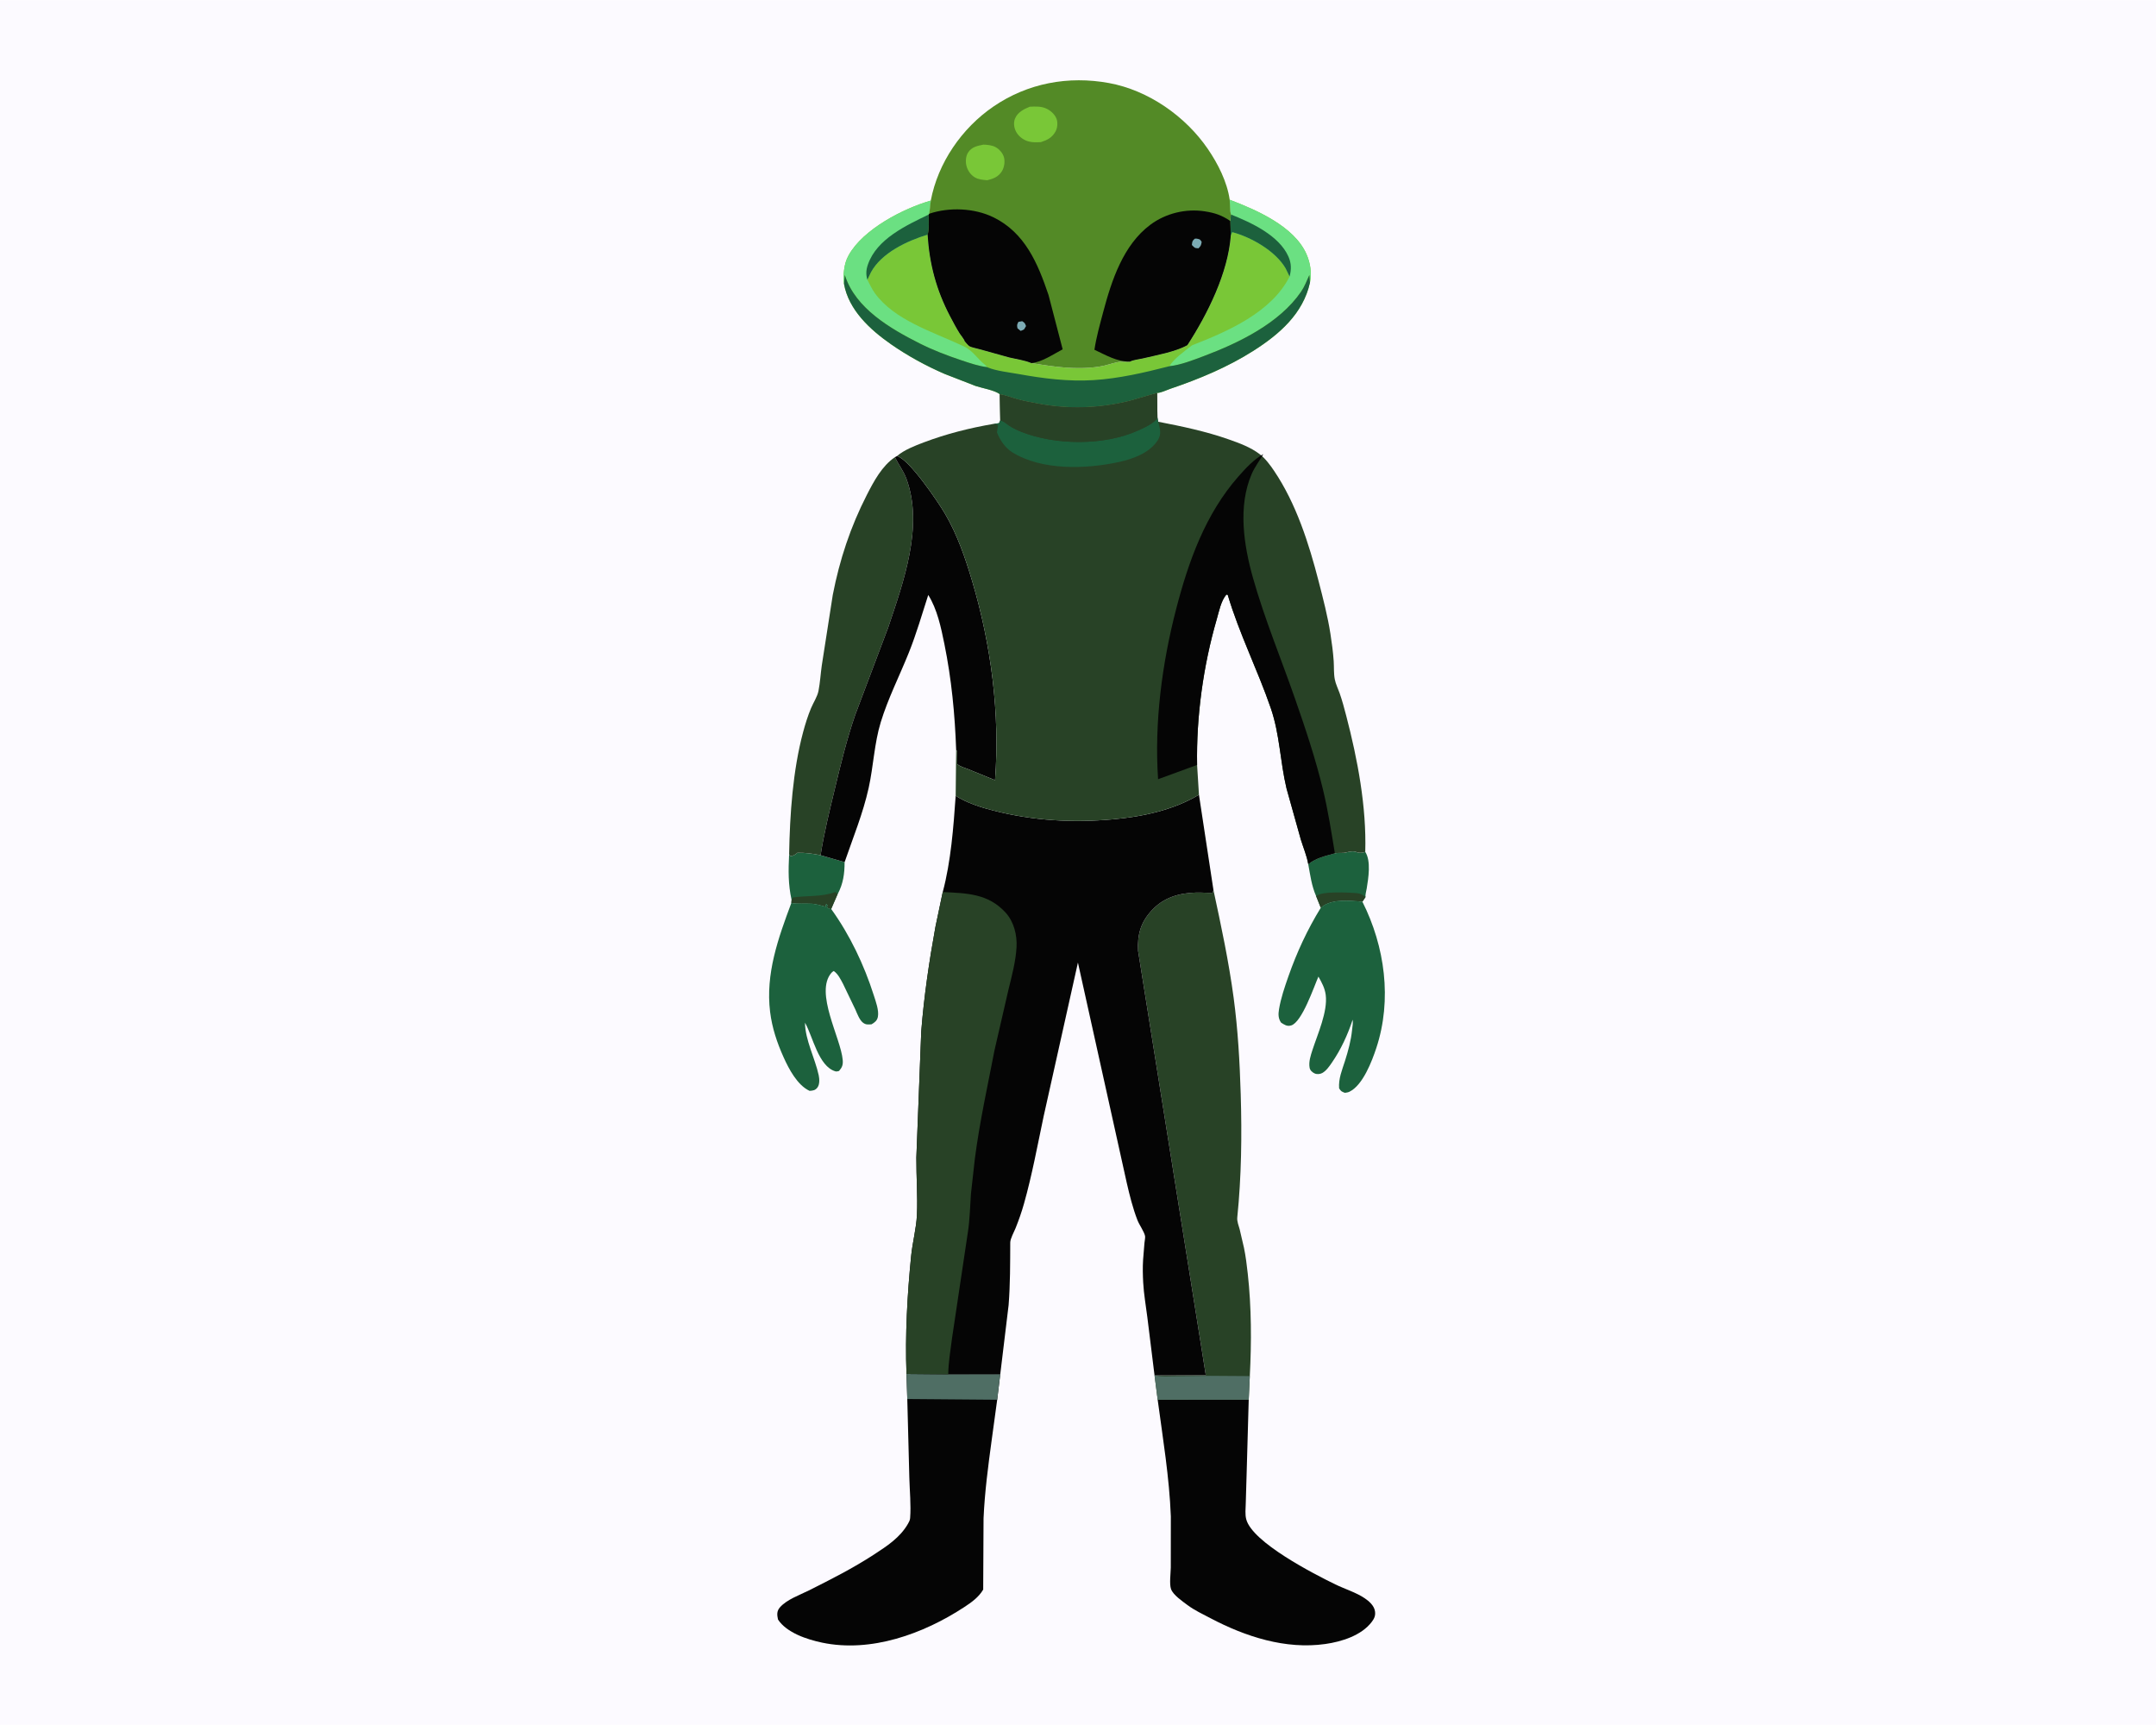
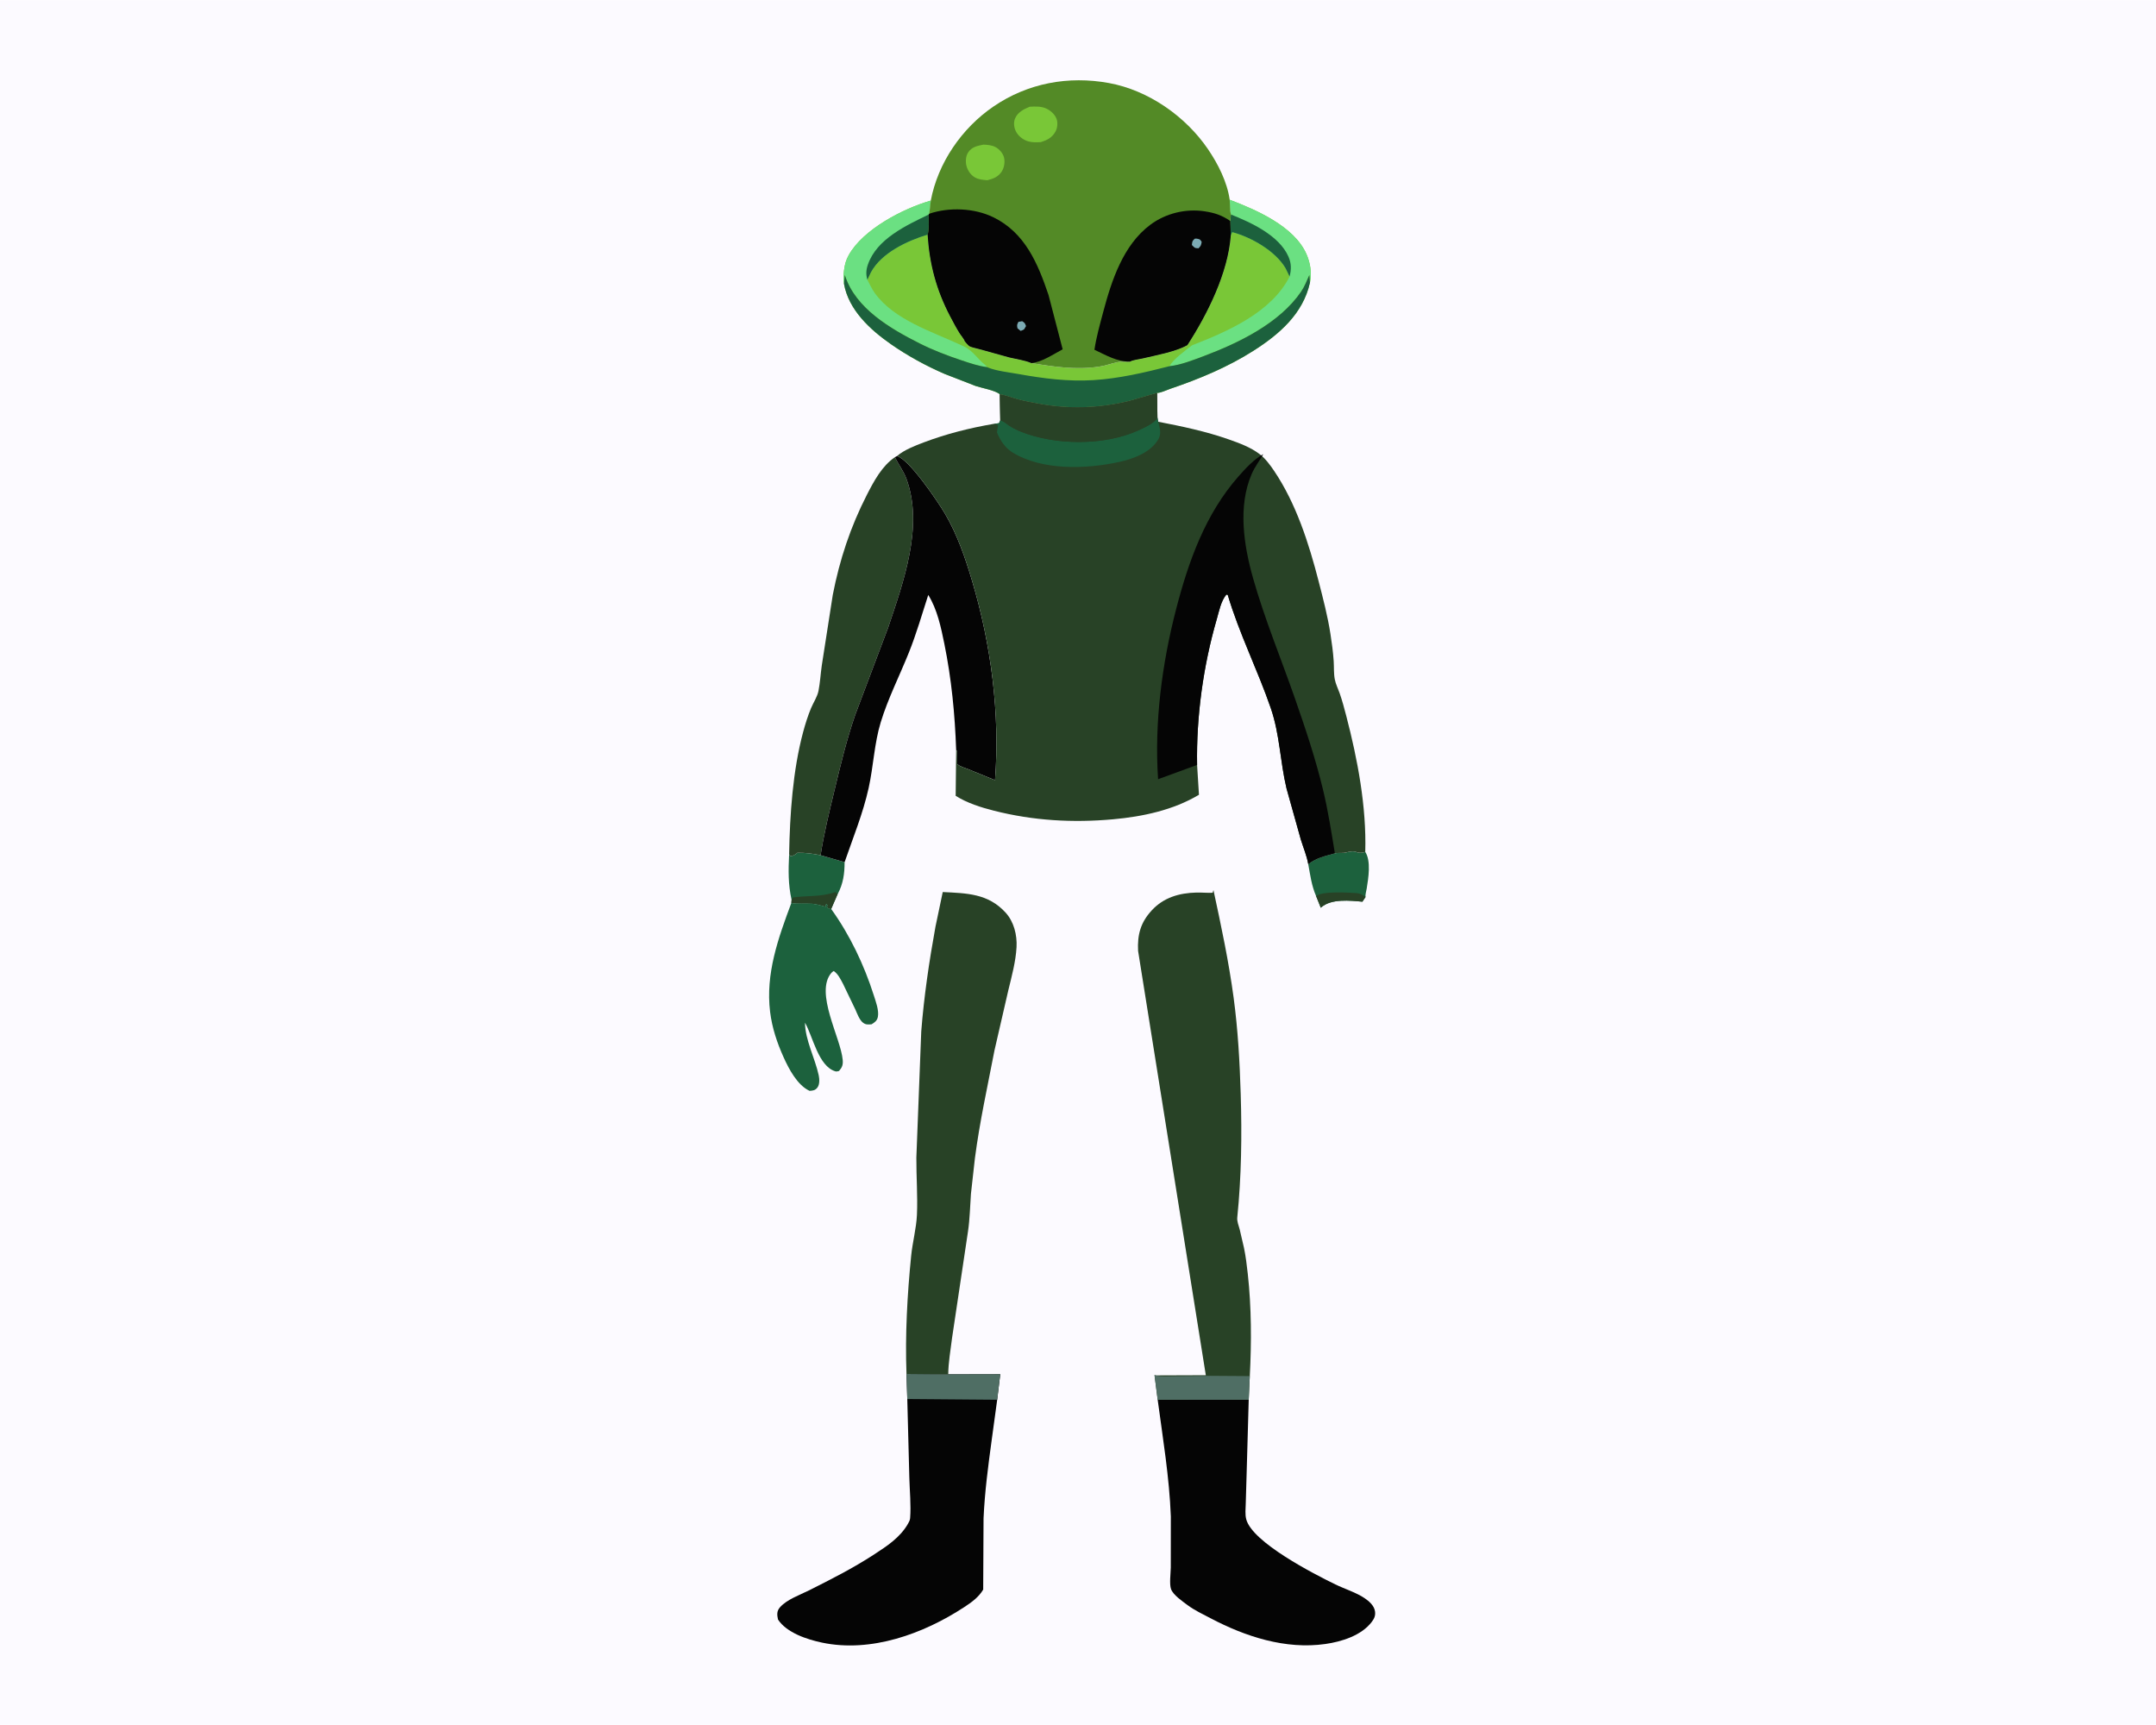
<svg xmlns="http://www.w3.org/2000/svg" version="1.1" style="display: block;" viewBox="0 0 2048 1638" width="1280" height="1024">
  <path transform="translate(0,0)" fill="rgb(252,250,255)" d="M -0 -0 L 2048 0 L 2048 1638 L -0 1638 L -0 -0 z" />
  <path transform="translate(0,0)" fill="rgb(28,97,61)" d="M 749.598 811.236 L 751 813.022 C 753.956 812.55 755.238 811.661 757.5 809.74 C 765.145 809.663 772.017 810.574 779.484 812.092 L 802.293 818.671 C 802.259 829.624 801.028 838.955 795.809 848.834 L 795.748 848.828 L 789.536 863.149 C 787.42 863.063 787.215 862.625 785.51 861.5 C 786.262 859.502 786.267 860.498 785.5 858.51 L 784.215 859.005 L 784.5 861.011 C 780.034 859.929 775.801 858.417 771.165 858.123 C 764.677 857.711 758.151 858.508 751.71 857.438 L 751.937 854.598 C 748.629 839.461 748.849 826.639 749.598 811.236 z" />
  <path transform="translate(0,0)" fill="rgb(40,66,38)" d="M 751.937 854.598 C 752.436 854.157 752.112 854.492 752.629 853.308 L 753.099 852.215 C 766.091 850.333 779.779 851.799 792.324 847.407 L 793.5 846.99 L 795.748 848.828 L 789.536 863.149 C 787.42 863.063 787.215 862.625 785.51 861.5 C 786.262 859.502 786.267 860.498 785.5 858.51 L 784.215 859.005 L 784.5 861.011 C 780.034 859.929 775.801 858.417 771.165 858.123 C 764.677 857.711 758.151 858.508 751.71 857.438 L 751.937 854.598 z" />
  <path transform="translate(0,0)" fill="rgb(28,97,61)" d="M 1268 810.212 C 1271.37 809.626 1275.29 810.318 1278.5 809.51 C 1281.44 808.77 1285.51 807.831 1288.5 809.071 C 1291.19 810.189 1294.17 809.891 1296.87 808.95 C 1302.55 817.565 1299.8 834.038 1298.24 843.76 C 1297.92 845.701 1296.72 849.96 1297.16 851.721 L 1294.15 856.233 C 1282.57 855.134 1264.71 853.202 1255.13 861.512 L 1254.62 861.988 L 1250.19 850.921 C 1245.83 840.937 1244.67 831.157 1242.7 820.542 C 1250.39 814.458 1258.78 812.824 1268 810.212 z" />
  <path transform="translate(0,0)" fill="rgb(40,66,38)" d="M 1250.19 850.921 C 1255.72 845.96 1280.88 847.529 1288.7 848.082 C 1292.09 848.323 1294.46 849.723 1297.16 851.721 L 1294.15 856.233 C 1282.57 855.134 1264.71 853.202 1255.13 861.512 L 1254.62 861.988 L 1250.19 850.921 z" />
  <path transform="translate(0,0)" fill="rgb(28,97,61)" d="M 751.71 857.438 C 758.151 858.508 764.677 857.711 771.165 858.123 C 775.801 858.417 780.034 859.929 784.5 861.011 L 784.215 859.005 L 785.5 858.51 C 786.267 860.498 786.262 859.502 785.51 861.5 C 787.215 862.625 787.42 863.063 789.536 863.149 C 807.216 887.625 820.821 916.261 829.996 945.056 C 831.851 950.878 835.092 959.442 833.901 965.589 C 833.195 969.24 830.916 970.884 827.899 972.692 C 824.672 972.875 822.624 973.271 819.852 971.216 C 816.487 968.722 814.247 962.567 812.596 958.803 L 800.805 934.263 C 798.521 929.966 796.069 924.884 792 922.057 C 791.122 922.591 790.439 923.026 789.761 923.81 C 773.604 942.51 798.681 985.622 800.499 1006.52 C 800.912 1011.27 799.944 1013.61 797 1017.01 C 795.767 1017.26 794.761 1017.71 793.533 1017.35 C 777.361 1012.54 772.184 984.297 764.675 971.143 C 764.764 987.438 774.264 1005.09 777.676 1021 C 778.435 1024.54 778.74 1029.71 776.473 1032.73 C 774.391 1035.51 772.141 1035.66 769 1035.89 C 757.42 1030.49 749.437 1015.28 744.388 1004.09 C 738.128 990.213 733.404 976.067 731.53 960.902 C 727.052 924.686 739.256 890.705 751.71 857.438 z" />
-   <path transform="translate(0,0)" fill="rgb(28,97,61)" d="M 1254.62 861.988 L 1255.13 861.512 C 1264.71 853.202 1282.57 855.134 1294.15 856.233 C 1315.57 898.817 1322.48 949.305 1307.41 995.07 C 1303.27 1007.63 1294.66 1030.43 1281.96 1036.66 C 1280.52 1037.37 1279.07 1037.57 1277.5 1037.76 C 1274.35 1036.49 1273.93 1036.5 1272.03 1033.5 C 1271.35 1024.29 1274.84 1016.16 1277.59 1007.54 C 1280.62 998.048 1283.33 988.125 1284.33 978.195 C 1284.65 975.061 1285.38 971.354 1284.91 968.283 C 1280.18 982.658 1273.76 996.624 1265.16 1009.09 C 1262.73 1012.61 1259.81 1016.88 1256 1018.96 C 1253.97 1020.06 1250.93 1020.34 1248.8 1019.35 C 1246.6 1018.34 1244.49 1016.47 1244.02 1014 C 1242.95 1008.34 1245.02 1002.3 1246.74 997 C 1251.54 982.109 1261.36 960.61 1259.31 944.77 C 1258.46 938.225 1255.57 933.017 1252.38 927.373 C 1248.06 937.132 1236.8 970.717 1226.46 973.769 C 1222.53 974.928 1220.01 973.07 1216.91 971.097 C 1214.15 967.157 1214.18 963.001 1214.95 958.383 C 1216.72 947.743 1220.36 937.163 1223.92 926.998 C 1231.95 904.098 1241.91 882.671 1254.62 861.988 z" />
  <path transform="translate(0,0)" fill="rgb(40,66,38)" d="M 749.598 811.236 C 750.294 773.349 753.061 731.712 762.925 695 C 764.943 687.49 767.392 679.699 770.378 672.5 C 772.608 667.121 776.398 661.609 777.5 655.95 C 779.027 648.105 779.485 639.899 780.6 631.968 L 791.066 564.804 C 797.591 531.276 807.867 500.272 823.447 469.806 C 830.025 456.943 837.84 442.295 850.074 434.054 C 853.558 441.038 858.342 447.254 861.044 454.625 C 877.566 499.699 858.098 552.807 843.699 595.791 L 812.333 678.91 C 804.382 701.922 798.592 725.849 792.905 749.5 C 787.958 770.072 782.728 791.183 779.484 812.092 C 772.017 810.574 765.145 809.663 757.5 809.74 C 755.238 811.661 753.956 812.55 751 813.022 L 749.598 811.236 z" />
  <path transform="translate(0,0)" fill="rgb(5,5,5)" d="M 852.094 432.965 C 863.844 436.054 891.324 476.93 897.586 487.579 C 909.362 507.606 916.82 529.412 923.43 551.578 C 941.441 611.976 950.044 677.767 945.193 740.801 L 919.471 730.293 C 916.455 729.058 911.436 727.821 909.319 725.417 L 909.11 712.818 L 908.273 712.261 C 907.086 678.246 903.846 644.703 897.049 611.325 C 893.848 595.611 890.337 578.615 881.752 564.882 C 875.796 583.3 870.532 601.68 863.314 619.675 C 854.466 641.729 843.569 663.061 836.602 685.841 C 830.494 705.813 829.672 727.753 825.129 748.26 C 819.78 772.405 810.319 795.339 802.293 818.671 L 779.484 812.092 C 782.728 791.183 787.958 770.072 792.905 749.5 C 798.592 725.849 804.382 701.922 812.333 678.91 L 843.699 595.791 C 858.098 552.807 877.566 499.699 861.044 454.625 C 858.342 447.254 853.558 441.038 850.074 434.054 L 852.094 432.965 z" />
  <path transform="translate(0,0)" fill="rgb(5,5,5)" d="M 1099.69 1329.32 L 1186.17 1329.2 L 1184.18 1399.55 L 1183.35 1427.79 C 1183.23 1432.54 1182.57 1438.25 1183.82 1442.86 C 1189.73 1464.82 1247.86 1494.63 1268.44 1504.66 C 1277.37 1509.01 1288.22 1512.3 1296.37 1517.83 C 1300.69 1520.76 1305.41 1524.94 1306.14 1530.37 C 1306.68 1534.41 1305.44 1537.09 1303.06 1540.24 C 1293.22 1553.27 1274.38 1559.06 1258.98 1561.26 C 1221.14 1566.67 1182.96 1554.23 1149.82 1536.76 C 1142.48 1532.89 1134.43 1529.14 1127.79 1524.13 C 1123.22 1520.69 1114.43 1514.75 1112.39 1509.16 C 1110.66 1504.43 1112.06 1493.89 1112.14 1488.71 L 1112.19 1440.03 C 1110.77 1403.12 1104.6 1365.9 1099.69 1329.32 z" />
  <path transform="translate(0,0)" fill="rgb(5,5,5)" d="M 861.08 1304.78 L 900.745 1305.13 L 950.16 1305.02 L 947.234 1329.28 L 942.013 1367.56 C 938.659 1392.11 935.363 1417.18 934.281 1441.94 L 933.941 1509.56 C 929.777 1516.77 922.772 1521.76 915.912 1526.25 C 877.199 1551.59 827.384 1569.75 780.825 1559.95 C 766.748 1556.99 747.258 1550.65 739.02 1538 C 738.063 1533.57 737.718 1530 740.928 1526.38 C 747.519 1518.95 759.448 1514.85 768.273 1510.43 C 789.385 1499.86 810.356 1489.22 830.174 1476.32 C 842.542 1468.27 855.015 1460.16 862.5 1447.07 C 863.52 1445.29 864.386 1443.71 864.545 1441.62 C 865.486 1429.3 864.107 1415.66 863.781 1403.27 L 861.839 1328.58 L 861.08 1304.78 z" />
  <path transform="translate(0,0)" fill="rgb(79,110,100)" d="M 861.08 1304.78 L 900.745 1305.13 L 950.16 1305.02 L 947.234 1329.28 L 861.839 1328.58 L 861.08 1304.78 z" />
  <path transform="translate(0,0)" fill="rgb(121,199,55)" d="M 1168.1 189.515 C 1193.34 199.137 1229.23 214.615 1240.96 241.018 C 1244.78 249.626 1246.17 258.922 1244.35 268.246 C 1237.74 297.859 1215.24 317.303 1190.62 332.979 C 1166.33 348.449 1138.93 359.855 1111.71 369.061 C 1108.52 370.138 1102.34 373.09 1099.13 373.003 L 1072.4 380.668 C 1043.92 387.644 1014.62 388.573 985.798 383.048 C 979.501 381.842 973.065 380.727 966.878 379.05 C 961.142 377.495 955.581 375.161 949.697 374.234 C 945.156 370.448 932.591 368.378 926.759 366.391 L 897.355 354.961 C 879.865 347.424 862.184 337.754 846.556 326.882 C 826.542 312.958 806.092 294.192 801.702 269.33 C 801.08 264.717 801.174 261.107 801.751 256.5 C 802.415 251.198 803.53 246.937 806.123 242.255 C 819.837 217.495 858.034 197.81 884.152 190.312 L 882.719 202.788 L 882.204 203.554 C 881.977 207.991 882.804 219.071 881.14 222.649 C 882.906 250.658 889.462 275.309 902.5 300.143 C 905.404 305.674 908.354 311.288 911.679 316.579 C 912.619 318.075 916.193 322.348 916.387 323.896 C 917.556 325.131 919.383 327.626 920.747 328.5 C 922.706 329.755 927.285 330.501 929.623 331.21 L 958.696 339.274 C 965.455 340.892 973.39 341.926 979.74 344.647 C 1001.18 348.197 1022.17 351.3 1043.89 348.072 C 1049.91 347.178 1055.54 345.106 1061.42 343.805 C 1065.13 342.985 1069.19 344.211 1073.4 343.265 C 1076.07 341.621 1081.86 341.075 1085.17 340.285 C 1098.02 337.214 1116.37 334.039 1127.9 327.584 C 1147.09 297.952 1166.44 259.175 1169.11 223.549 L 1168.67 209.678 L 1169.24 203.526 C 1168.22 199.243 1168.38 193.955 1168.1 189.515 z" />
  <path transform="translate(0,0)" fill="rgb(107,224,130)" d="M 1168.1 189.515 C 1193.34 199.137 1229.23 214.615 1240.96 241.018 C 1244.78 249.626 1246.17 258.922 1244.35 268.246 L 1243.78 261 C 1241.28 266.533 1239.26 271.943 1235.8 276.993 C 1215.3 306.844 1176.73 325.48 1143.75 337.913 C 1133.64 341.723 1121.51 346.505 1110.86 347.612 C 1114.66 340.76 1126.05 332.648 1132.35 327.776 C 1166.15 314.612 1207.89 296.475 1224.99 262.459 L 1221.19 254.619 C 1211.61 238.179 1188.48 225.032 1170.5 220.28 L 1169.11 223.549 L 1168.67 209.678 L 1169.24 203.526 C 1168.22 199.243 1168.38 193.955 1168.1 189.515 z" />
  <path transform="translate(0,0)" fill="rgb(28,97,61)" d="M 1169.24 203.526 C 1188.48 211.193 1214.97 223.322 1223.89 243.5 C 1226.73 249.921 1226.76 255.71 1224.99 262.459 L 1221.19 254.619 C 1211.61 238.179 1188.48 225.032 1170.5 220.28 L 1169.11 223.549 L 1168.67 209.678 L 1169.24 203.526 z" />
  <path transform="translate(0,0)" fill="rgb(107,224,130)" d="M 884.152 190.312 L 882.719 202.788 L 882.204 203.554 C 881.977 207.991 882.804 219.071 881.14 222.649 C 861.786 228.56 837.335 239.87 827.268 258.5 L 823.933 265.549 C 826.095 269.691 828.188 274.296 830.909 278.084 C 849.356 303.761 885.742 314.867 913.136 327.677 C 921.467 331.068 925.042 335.923 931.083 342.16 C 933.239 344.386 935.996 346.276 937.997 348.556 C 929.879 347.634 921.488 344.758 913.764 342.185 C 900.158 337.652 886.313 332.407 873.52 325.943 C 845.956 312.016 812.776 292.818 802.732 261.69 L 802.5 260.948 L 801.702 269.33 C 801.08 264.717 801.174 261.107 801.751 256.5 C 802.415 251.198 803.53 246.937 806.123 242.255 C 819.837 217.495 858.034 197.81 884.152 190.312 z" />
  <path transform="translate(0,0)" fill="rgb(28,97,61)" d="M 823.933 265.549 C 822.404 260.348 822.694 256.058 824.453 251 C 832.905 226.688 860.683 213.976 882.204 203.554 C 881.977 207.991 882.804 219.071 881.14 222.649 C 861.786 228.56 837.335 239.87 827.268 258.5 L 823.933 265.549 z" />
  <path transform="translate(0,0)" fill="rgb(28,97,61)" d="M 1110.86 347.612 C 1121.51 346.505 1133.64 341.723 1143.75 337.913 C 1176.73 325.48 1215.3 306.844 1235.8 276.993 C 1239.26 271.943 1241.28 266.533 1243.78 261 L 1244.35 268.246 C 1237.74 297.859 1215.24 317.303 1190.62 332.979 C 1166.33 348.449 1138.93 359.855 1111.71 369.061 C 1108.52 370.138 1102.34 373.09 1099.13 373.003 L 1072.4 380.668 C 1043.92 387.644 1014.62 388.573 985.798 383.048 C 979.501 381.842 973.065 380.727 966.878 379.05 C 961.142 377.495 955.581 375.161 949.697 374.234 C 945.156 370.448 932.591 368.378 926.759 366.391 L 897.355 354.961 C 879.865 347.424 862.184 337.754 846.556 326.882 C 826.542 312.958 806.092 294.192 801.702 269.33 L 802.5 260.948 L 802.732 261.69 C 812.776 292.818 845.956 312.016 873.52 325.943 C 886.313 332.407 900.158 337.652 913.764 342.185 C 921.488 344.758 929.879 347.634 937.997 348.556 L 938.28 348.807 C 946.472 352.181 958.66 353.464 967.509 355.061 C 991.058 359.311 1014.58 362.306 1038.58 360.845 C 1062.99 359.359 1087.24 353.673 1110.86 347.612 z" />
  <path transform="translate(0,0)" fill="rgb(40,66,38)" d="M 1152.67 845.168 C 1160 879.168 1167.23 913.069 1171.86 947.575 C 1175.92 977.876 1177.63 1008.33 1178.56 1038.87 C 1179.76 1077.85 1179.25 1117.36 1175.29 1156.19 C 1174.92 1159.85 1176.64 1163.96 1177.59 1167.48 L 1181.68 1185.04 C 1183.36 1193.12 1184.36 1201.44 1185.27 1209.64 C 1188.81 1241.71 1188.86 1274.61 1187.2 1306.81 L 1186.17 1329.2 L 1099.69 1329.32 L 1096.67 1305.85 L 1097.7 1306.14 L 1145.41 1305.97 L 1081.08 902.965 C 1080.29 887.567 1083.46 875.94 1094.06 864.457 C 1105.36 852.211 1120.2 847.939 1136.5 847.543 C 1141.65 847.418 1146.74 847.987 1151.91 847.74 L 1152.67 845.168 z" />
  <path transform="translate(0,0)" fill="rgb(79,110,100)" d="M 1096.67 1305.85 L 1097.7 1306.14 C 1103.32 1307.61 1109.93 1306.95 1115.71 1306.95 L 1149.5 1306.56 L 1187.2 1306.81 L 1186.17 1329.2 L 1099.69 1329.32 L 1096.67 1305.85 z" />
  <path transform="translate(0,0)" fill="rgb(83,138,38)" d="M 884.152 190.312 C 890.992 154.38 913.642 121.501 943.708 100.956 C 976.258 78.713 1014.91 71.61 1053.47 78.679 C 1090.81 85.524 1126.14 110.227 1147.36 141.312 C 1156.92 155.312 1165.69 172.528 1168.1 189.515 C 1168.38 193.955 1168.22 199.243 1169.24 203.526 L 1168.67 209.678 L 1169.11 223.549 C 1166.44 259.175 1147.09 297.952 1127.9 327.584 C 1116.37 334.039 1098.02 337.214 1085.17 340.285 C 1081.86 341.075 1076.07 341.621 1073.4 343.265 C 1069.19 344.211 1065.13 342.985 1061.42 343.805 C 1055.54 345.106 1049.91 347.178 1043.89 348.072 C 1022.17 351.3 1001.18 348.197 979.74 344.647 C 973.39 341.926 965.455 340.892 958.696 339.274 L 929.623 331.21 C 927.285 330.501 922.706 329.755 920.747 328.5 C 919.383 327.626 917.556 325.131 916.387 323.896 C 916.193 322.348 912.619 318.075 911.679 316.579 C 908.354 311.288 905.404 305.674 902.5 300.143 C 889.462 275.309 882.906 250.658 881.14 222.649 C 882.804 219.071 881.977 207.991 882.204 203.554 L 882.719 202.788 L 884.152 190.312 z" />
  <path transform="translate(0,0)" fill="rgb(121,199,55)" d="M 934.137 137.166 C 937.981 137.322 942.121 137.642 945.584 139.481 C 949.181 141.392 952.55 145.167 953.647 149.117 C 954.813 153.316 953.961 158.848 951.681 162.5 C 948.414 167.733 943.525 169.633 937.807 170.999 C 933.726 170.603 929.653 170.396 926.018 168.278 C 922.158 166.028 919.331 161.956 918.139 157.699 C 917.028 153.732 917.259 148.439 919.461 144.879 C 922.869 139.371 928.244 138.366 934.137 137.166 z" />
  <path transform="translate(0,0)" fill="rgb(121,199,55)" d="M 978.168 101.155 C 983.259 100.966 988.314 100.599 993.12 102.576 C 997.559 104.401 1001.86 108.092 1003.61 112.664 C 1004.96 116.214 1004.5 121.371 1002.65 124.695 C 999.372 130.587 994.836 132.82 988.76 134.789 C 984.608 135.002 980.543 135.212 976.5 133.992 C 971.564 132.503 966.979 128.821 964.786 124.1 C 963.128 120.531 962.674 116.207 964.148 112.5 C 966.569 106.413 972.533 103.472 978.168 101.155 z" />
  <path transform="translate(0,0)" fill="rgb(5,5,5)" d="M 1073.4 343.265 C 1060.6 343.267 1050.93 337.258 1039.61 331.998 C 1041.45 319.798 1044.82 307.908 1047.98 296 C 1055.91 266.169 1066.94 232.439 1092.74 213.242 C 1107.38 202.347 1126.4 197.755 1144.43 200.529 C 1153.98 201.998 1160.58 204.207 1168.67 209.678 L 1169.11 223.549 C 1166.44 259.175 1147.09 297.952 1127.9 327.584 C 1116.37 334.039 1098.02 337.214 1085.17 340.285 C 1081.86 341.075 1076.07 341.621 1073.4 343.265 z" />
  <path transform="translate(0,0)" fill="rgb(124,171,180)" d="M 1134.91 226.5 C 1136.52 226.413 1136.18 226.305 1137.44 226.576 C 1140.01 227.13 1139.97 227.244 1141.49 229.5 C 1140.97 232.814 1140.78 233.179 1138.5 235.646 C 1134.72 235.485 1134.83 235.247 1132.17 232.5 C 1132.61 229.189 1132.32 228.841 1134.91 226.5 z" />
  <path transform="translate(0,0)" fill="rgb(5,5,5)" d="M 882.719 202.788 C 901.522 196.405 925.474 197.361 943.435 206.078 C 973.588 220.712 985.804 249.845 996.004 280 L 1009.43 331.563 C 1000.73 336.156 989.432 343.917 979.74 344.647 C 973.39 341.926 965.455 340.892 958.696 339.274 L 929.623 331.21 C 927.285 330.501 922.706 329.755 920.747 328.5 C 919.383 327.626 917.556 325.131 916.387 323.896 C 916.193 322.348 912.619 318.075 911.679 316.579 C 908.354 311.288 905.404 305.674 902.5 300.143 C 889.462 275.309 882.906 250.658 881.14 222.649 C 882.804 219.071 881.977 207.991 882.204 203.554 L 882.719 202.788 z" />
  <path transform="translate(0,0)" fill="rgb(124,171,180)" d="M 967.384 305.5 L 971 304.862 C 973.505 306.51 973.563 306.689 974.644 309.5 L 972.877 312.5 C 971.782 313.33 970.781 313.628 969.5 314.091 L 966.5 311.612 C 965.875 308.369 966.008 308.283 967.384 305.5 z" />
-   <path transform="translate(0,0)" fill="rgb(5,5,5)" d="M 907.801 755.661 C 918.766 762.573 931.683 766.641 944.171 769.806 C 981.578 779.286 1019.03 781.435 1057.39 777.958 C 1085.5 775.41 1114.42 769.274 1138.9 754.672 L 1152.67 845.168 L 1151.91 847.74 C 1146.74 847.987 1141.65 847.418 1136.5 847.543 C 1120.2 847.939 1105.36 852.211 1094.06 864.457 C 1083.46 875.94 1080.29 887.567 1081.08 902.965 L 1145.41 1305.97 L 1097.7 1306.14 L 1096.67 1305.85 L 1089.88 1251.03 C 1088.51 1240.05 1086.52 1229.04 1085.93 1217.98 C 1085.55 1210.81 1085.37 1203.56 1085.83 1196.4 L 1087.14 1180.31 C 1087.28 1178.61 1088.02 1175.24 1087.7 1173.75 C 1086.78 1169.44 1082.23 1163.22 1080.5 1158.77 C 1076.11 1147.48 1073.08 1135.27 1070.36 1123.48 L 1023.93 914.05 L 991.376 1059.99 C 985.507 1087.7 980.378 1115.86 972.665 1143.14 C 970.437 1151.02 967.72 1158.8 964.657 1166.4 C 963.21 1169.99 959.653 1176.28 959.638 1179.97 C 959.555 1199.82 959.639 1219.41 958.099 1239.25 L 950.16 1305.02 L 900.745 1305.13 L 861.08 1304.78 C 859.7 1267.66 861.835 1229.42 865.528 1192.48 C 866.807 1179.7 870.425 1166.42 870.997 1153.77 C 871.809 1135.78 870.354 1117.37 870.452 1099.32 L 875.102 979.5 C 877.675 946.311 882.637 912.848 888.582 880.102 L 895.517 847.056 C 903.279 818.068 905.711 785.509 907.801 755.661 z" />
  <path transform="translate(0,0)" fill="rgb(40,66,38)" d="M 895.517 847.056 C 918.456 848.22 938.598 848.406 955.22 866.583 C 963.138 875.241 966.244 887.919 965.622 899.373 C 964.885 912.939 961.029 927.218 957.797 940.417 L 944.679 997.391 C 938.127 1031.4 930.514 1065.72 926.062 1100.05 L 922.3 1133.77 C 921.454 1145.62 921.263 1157.6 919.51 1169.36 L 904.339 1270.82 C 902.982 1282.18 900.835 1293.68 900.745 1305.13 L 861.08 1304.78 C 859.7 1267.66 861.835 1229.42 865.528 1192.48 C 866.807 1179.7 870.425 1166.42 870.997 1153.77 C 871.809 1135.78 870.354 1117.37 870.452 1099.32 L 875.102 979.5 C 877.675 946.311 882.637 912.848 888.582 880.102 L 895.517 847.056 z" />
  <path transform="translate(0,0)" fill="rgb(40,66,38)" d="M 949.697 374.234 C 955.581 375.161 961.142 377.495 966.878 379.05 C 973.065 380.727 979.501 381.842 985.798 383.048 C 1014.62 388.573 1043.92 387.644 1072.4 380.668 L 1099.13 373.003 L 1099.46 396.252 L 1100.16 400.358 C 1122.98 404.789 1145.37 409.47 1167.36 417.197 C 1177.48 420.754 1188.1 424.655 1196.7 431.252 C 1202 435.326 1206.56 441.502 1210.28 447.017 C 1231.24 478.068 1243.36 516.093 1252.62 552.056 C 1256.87 568.575 1261.18 585.024 1263.8 601.898 C 1265.14 610.538 1266.31 619.077 1266.89 627.814 C 1267.26 633.481 1266.84 639.411 1267.92 645 C 1268.8 649.544 1270.97 653.772 1272.5 658.108 C 1274.98 665.123 1276.91 672.403 1278.78 679.599 C 1289.59 721.01 1298.11 765.97 1296.87 808.95 C 1294.17 809.891 1291.19 810.189 1288.5 809.071 C 1285.51 807.831 1281.44 808.77 1278.5 809.51 C 1275.29 810.318 1271.37 809.626 1268 810.212 C 1258.78 812.824 1250.39 814.458 1242.7 820.542 C 1241.42 812.803 1237.97 804.746 1235.66 797.188 L 1222.08 748.679 C 1215.99 723.182 1215.72 697.367 1207.13 672.411 C 1194.65 636.127 1177.19 601.75 1166.23 564.825 L 1164.96 564.5 C 1159.81 570.56 1157.97 580.441 1155.78 588 C 1142.99 632.146 1136.3 680.382 1137.13 726.337 L 1138.9 754.672 C 1114.42 769.274 1085.5 775.41 1057.39 777.958 C 1019.03 781.435 981.578 779.286 944.171 769.806 C 931.683 766.641 918.766 762.573 907.801 755.661 L 908.273 712.261 L 909.11 712.818 L 909.319 725.417 C 911.436 727.821 916.455 729.058 919.471 730.293 L 945.193 740.801 C 950.044 677.767 941.441 611.976 923.43 551.578 C 916.82 529.412 909.362 507.606 897.586 487.579 C 891.324 476.93 863.844 436.054 852.094 432.965 C 858.604 427.211 869.375 423.052 877.392 420.022 C 899.198 411.781 921.107 406.31 944.045 402.356 L 948.958 401.752 L 950.164 399.026 L 949.697 374.234 z" />
  <path transform="translate(0,0)" fill="rgb(28,97,61)" d="M 1099.46 396.252 L 1100.16 400.358 C 1101.64 406.224 1103.55 411.629 1100.2 417.244 C 1092.72 429.797 1076.29 435.709 1062.77 438.646 C 1031.63 445.407 989.799 446.858 961.674 429.443 C 954.731 425.143 949.974 417.921 947.015 410.5 L 948.044 403.5 L 944.045 402.356 L 948.958 401.752 L 950.164 399.026 C 953.646 399.915 955.927 402.335 958.872 404.232 C 962.429 406.522 966.37 408.457 970.301 410.01 C 1002.57 422.756 1048.58 423.188 1080.55 408.913 C 1085.67 406.626 1097.43 401.524 1099.46 396.252 z" />
  <path transform="translate(0,0)" fill="rgb(40,66,38)" d="M 949.697 374.234 C 955.581 375.161 961.142 377.495 966.878 379.05 C 973.065 380.727 979.501 381.842 985.798 383.048 C 1014.62 388.573 1043.92 387.644 1072.4 380.668 L 1099.13 373.003 L 1099.46 396.252 C 1097.43 401.524 1085.67 406.626 1080.55 408.913 C 1048.58 423.188 1002.57 422.756 970.301 410.01 C 966.37 408.457 962.429 406.522 958.872 404.232 C 955.927 402.335 953.646 399.915 950.164 399.026 L 949.697 374.234 z" />
  <path transform="translate(0,0)" fill="rgb(5,5,5)" d="M 1137.13 726.337 L 1100.07 739.886 C 1096.44 686.078 1103.78 630.008 1117.32 577.938 C 1129.12 532.566 1145.01 488.01 1176.49 452.237 C 1183.23 444.58 1191.05 436.154 1199.98 431.119 C 1196.43 437.496 1191.87 443.296 1188.98 450 C 1175.75 480.685 1181.44 517.644 1190.24 548.765 C 1201.21 587.587 1216.75 624.962 1230.02 663 C 1239.96 691.501 1249.64 720.345 1256.71 749.706 C 1261.51 769.643 1264.69 789.992 1268 810.212 C 1258.78 812.824 1250.39 814.458 1242.7 820.542 C 1241.42 812.803 1237.97 804.746 1235.66 797.188 L 1222.08 748.679 C 1215.99 723.182 1215.72 697.367 1207.13 672.411 C 1194.65 636.127 1177.19 601.75 1166.23 564.825 L 1164.96 564.5 C 1159.81 570.56 1157.97 580.441 1155.78 588 C 1142.99 632.146 1136.3 680.382 1137.13 726.337 z" />
</svg>